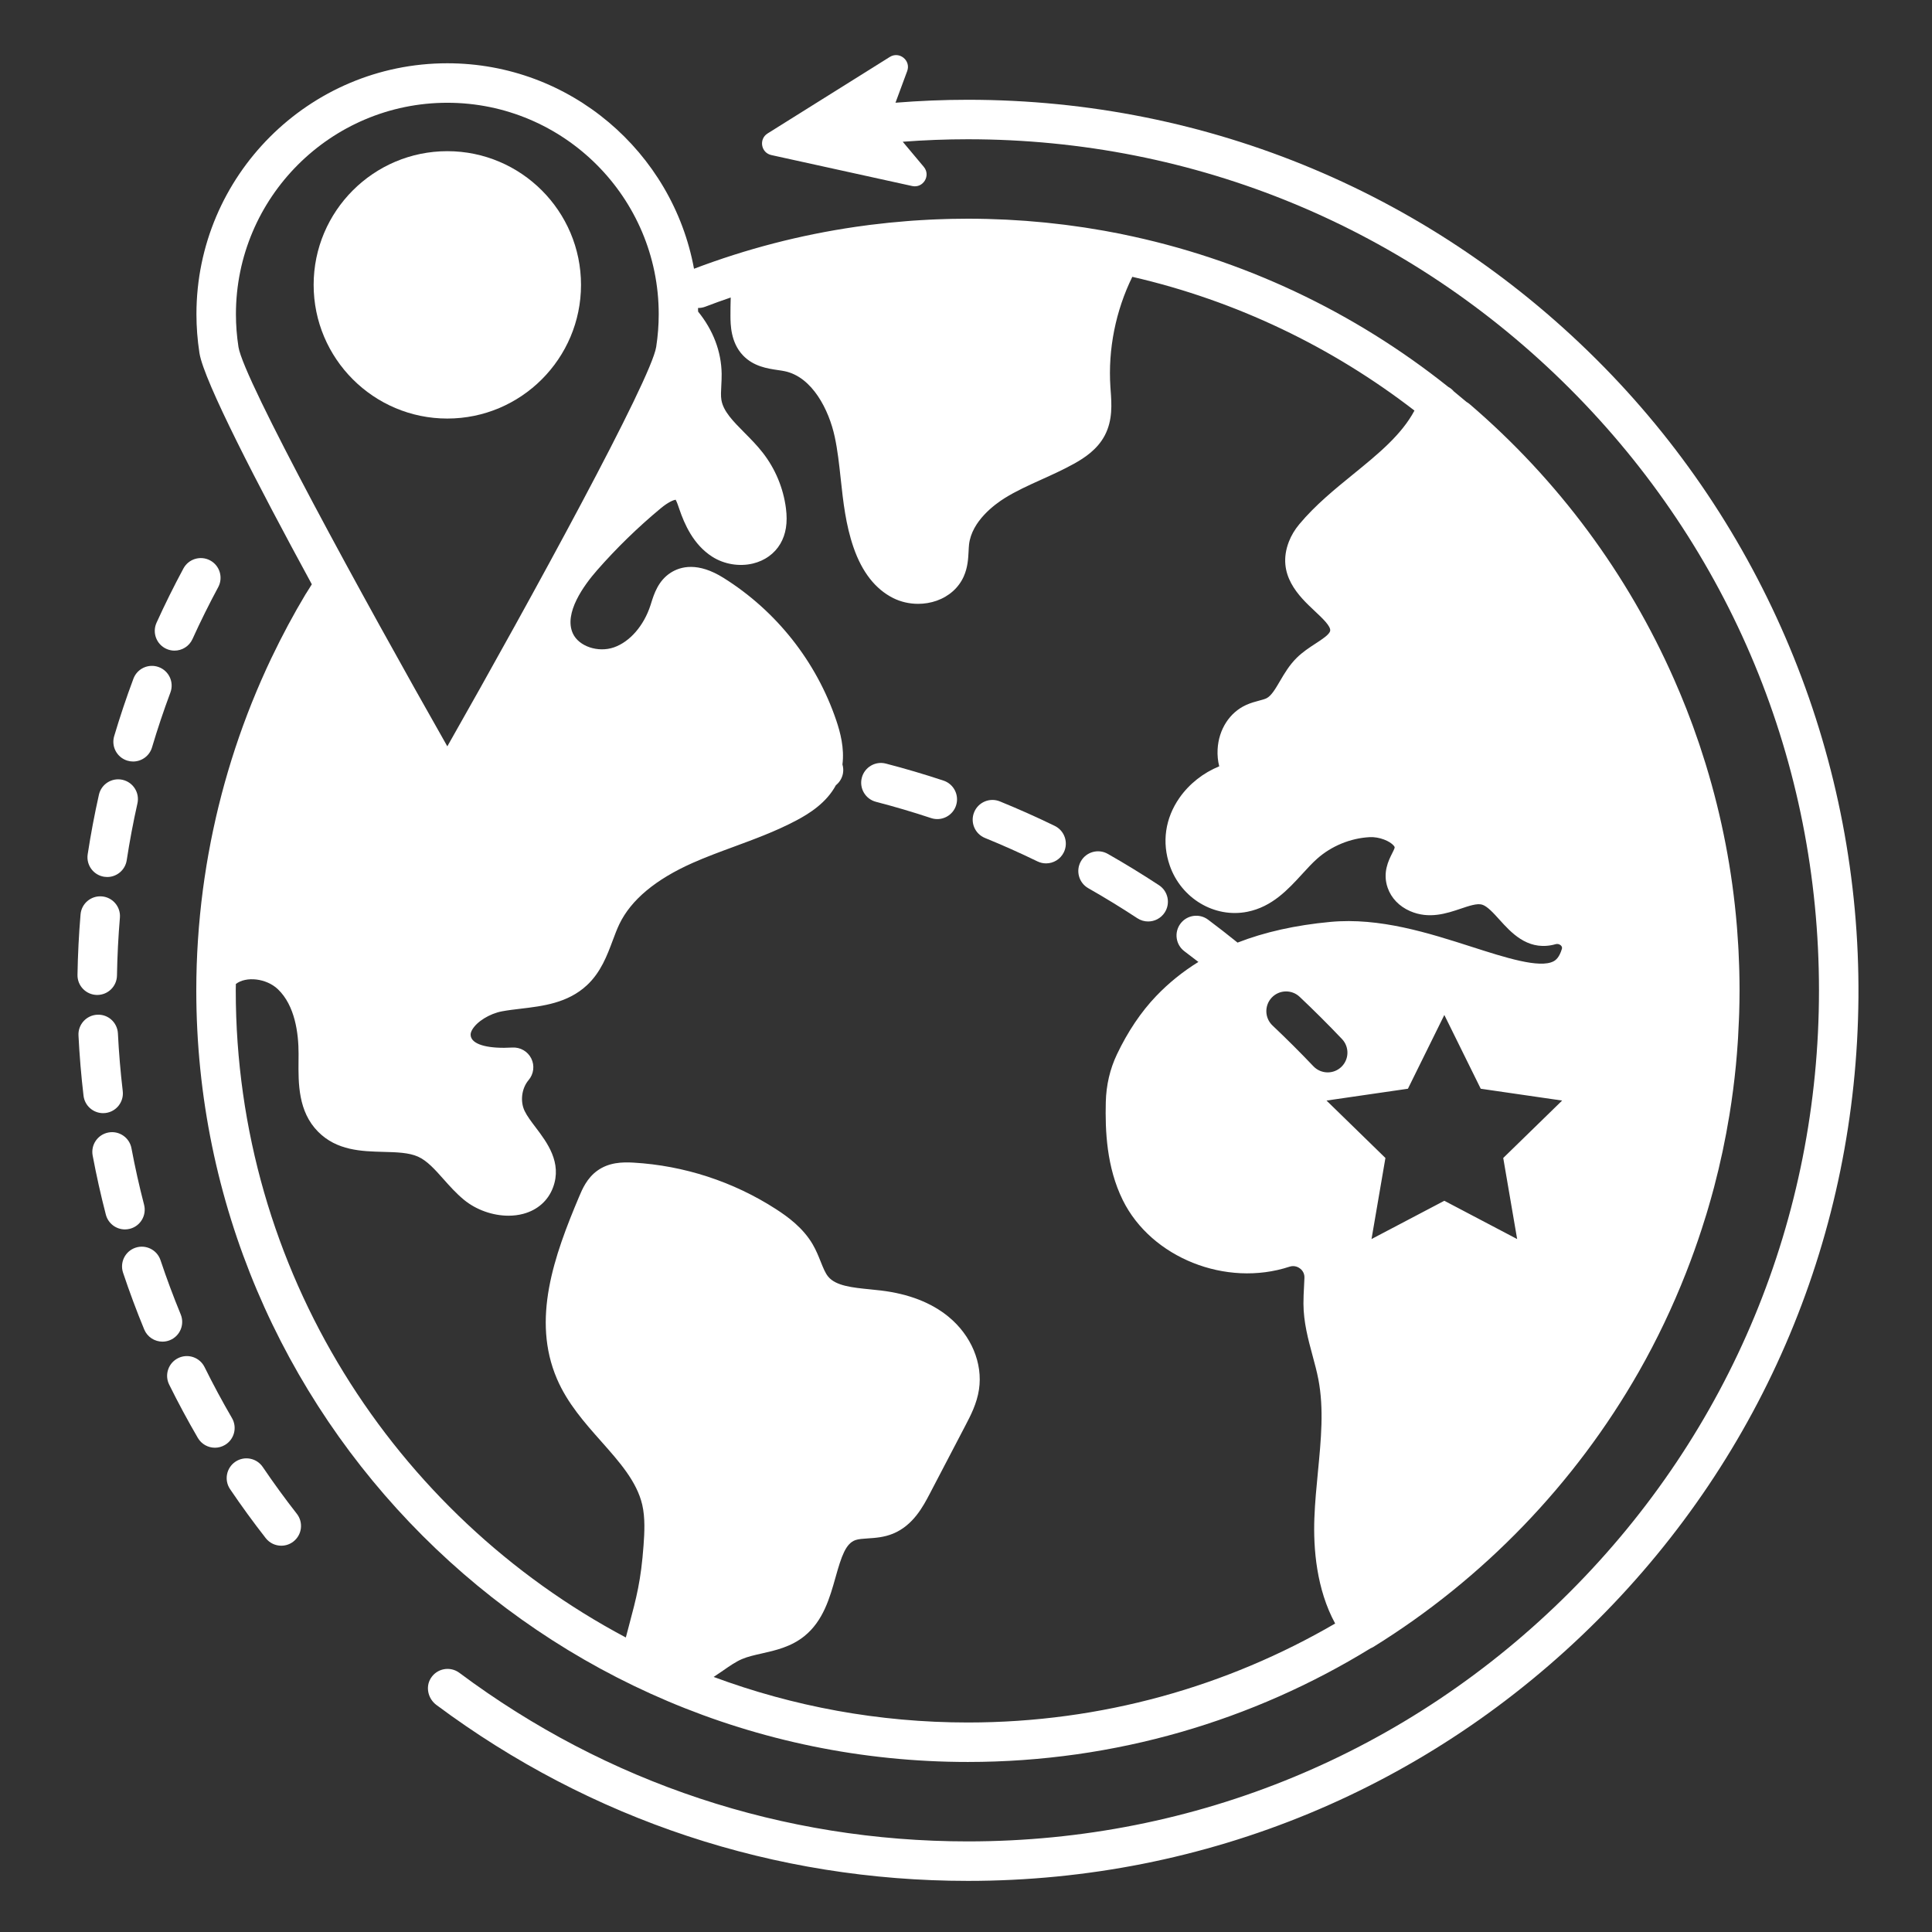
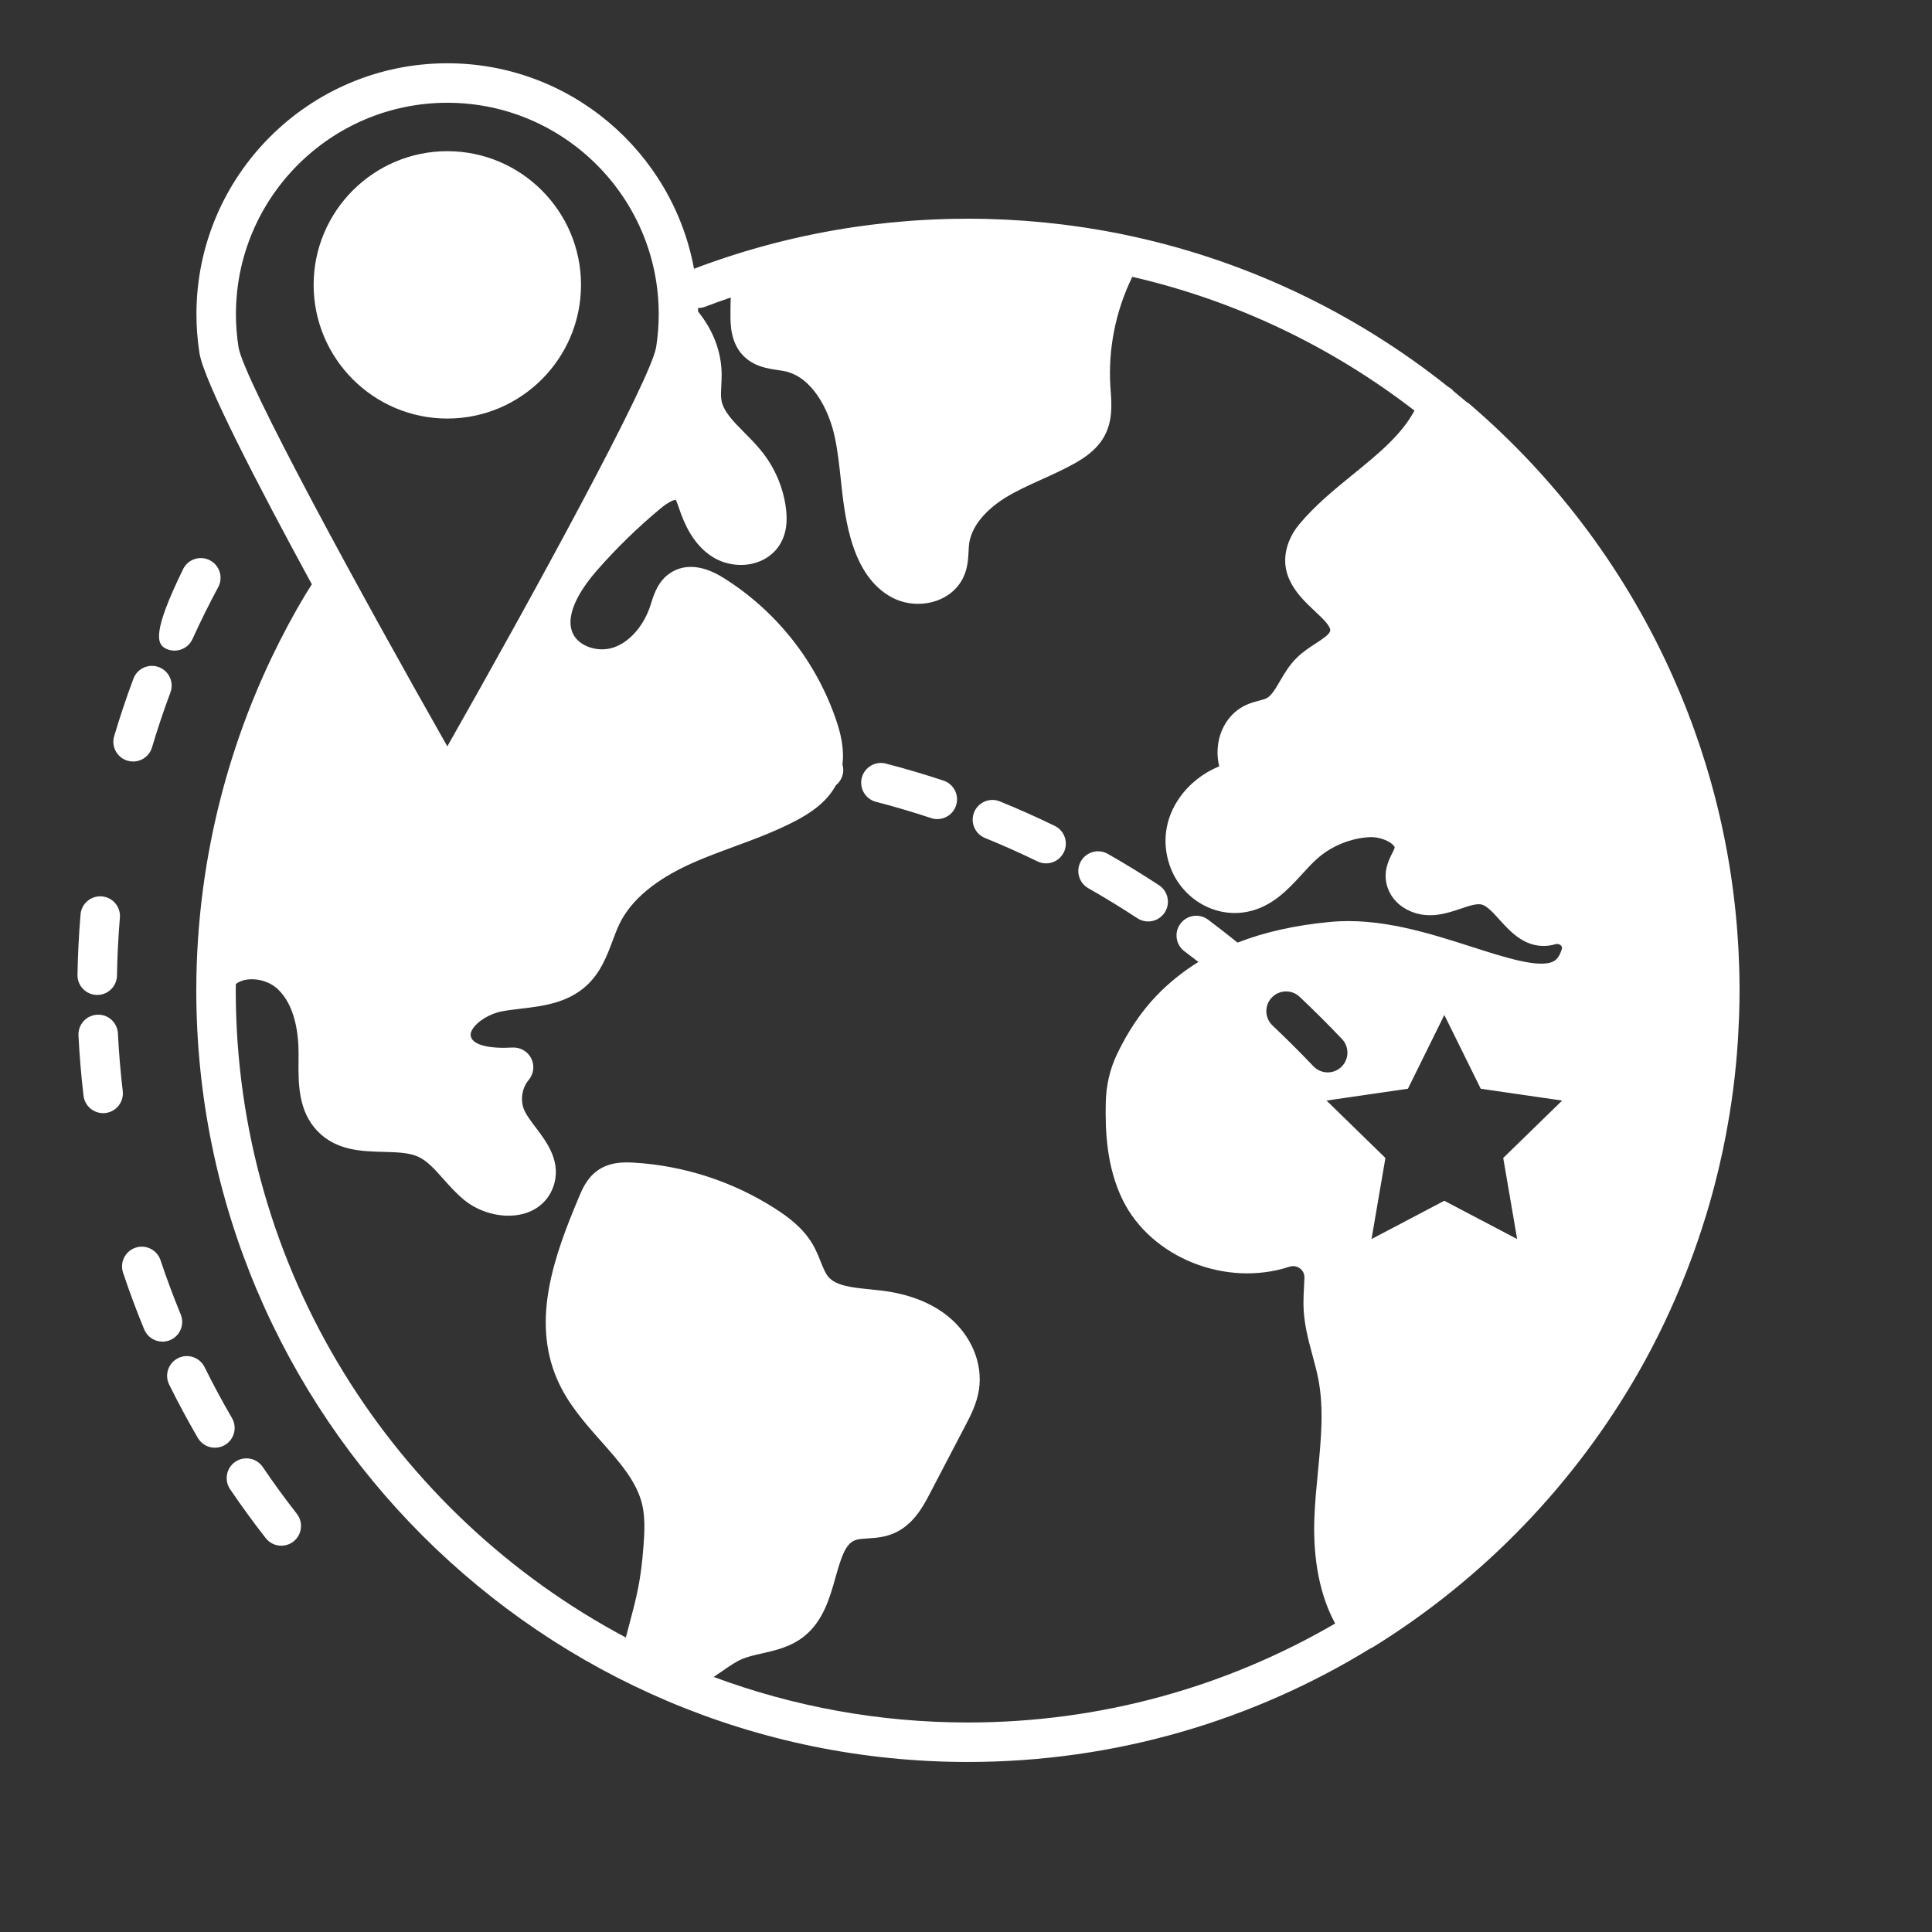
<svg xmlns="http://www.w3.org/2000/svg" width="500" height="500" viewBox="0 0 500 500" xml:space="preserve">
  <rect x="0" y="0" width="500" height="500" fill="#333333" stroke="none" />
  <desc>Created with Fabric.js 3.6.3</desc>
  <defs> </defs>
  <g transform="matrix(1.027 0 0 1.027 250 250)">
    <g style="">
      <g transform="matrix(1 0 0 1 -14.337 -44.094)">
        <path style="stroke: none; stroke-width: 1; stroke-dasharray: none; stroke-linecap: butt; stroke-dashoffset: 0; stroke-linejoin: miter; stroke-miterlimit: 4; fill: rgb(255,255,255); fill-rule: nonzero; opacity: 1;" transform=" translate(-241.163, -211.406)" d="M 249.831 208.781 c -4.771 -1.583 -9.656 -3.025 -14.521 -4.287 c -2.66 -0.694 -5.375 0.907 -6.065 3.567 c -0.69 2.66 0.907 5.375 3.567 6.065 c 4.651 1.207 9.323 2.585 13.886 4.099 c 0.52 0.172 1.048 0.254 1.567 0.254 c 2.085 0 4.029 -1.322 4.722 -3.41 C 253.852 212.461 252.439 209.646 249.831 208.781 z" stroke-linecap="round" />
      </g>
      <g transform="matrix(1 0 0 1 39.591 -20.064)">
        <path style="stroke: none; stroke-width: 1; stroke-dasharray: none; stroke-linecap: butt; stroke-dashoffset: 0; stroke-linejoin: miter; stroke-miterlimit: 4; fill: rgb(255,255,255); fill-rule: nonzero; opacity: 1;" transform=" translate(-295.091, -235.436)" d="M 286.316 235.895 c 4.157 2.367 8.315 4.913 12.359 7.567 c 0.842 0.552 1.788 0.816 2.725 0.816 c 1.62 0 3.209 -0.79 4.164 -2.246 c 1.508 -2.297 0.867 -5.382 -1.43 -6.889 c -4.218 -2.769 -8.558 -5.425 -12.896 -7.895 c -2.391 -1.361 -5.426 -0.526 -6.785 1.862 C 283.095 231.498 283.929 234.535 286.316 235.895 z" stroke-linecap="round" />
      </g>
      <g transform="matrix(1 0 0 1 13.42 -33.853)">
        <path style="stroke: none; stroke-width: 1; stroke-dasharray: none; stroke-linecap: butt; stroke-dashoffset: 0; stroke-linejoin: miter; stroke-miterlimit: 4; fill: rgb(255,255,255); fill-rule: nonzero; opacity: 1;" transform=" translate(-268.92, -221.647)" d="M 273.505 229.139 c 0.7 0.341 1.442 0.502 2.172 0.502 c 1.845 0 3.616 -1.03 4.478 -2.8 c 1.202 -2.471 0.173 -5.448 -2.298 -6.65 c -4.525 -2.201 -9.176 -4.276 -13.821 -6.169 c -2.544 -1.036 -5.449 0.187 -6.484 2.731 c -1.036 2.544 0.187 5.447 2.731 6.484 C 264.726 225.048 269.174 227.034 273.505 229.139 z" stroke-linecap="round" />
      </g>
      <g transform="matrix(1 0 0 1 0.484 -13.452)">
        <path style="stroke: none; stroke-width: 1; stroke-dasharray: none; stroke-linecap: butt; stroke-dashoffset: 0; stroke-linejoin: miter; stroke-miterlimit: 4; fill: rgb(255,255,255); fill-rule: nonzero; opacity: 1;" transform=" translate(-255.984, -242.048)" d="M 357.445 427.443 c 0.247 -0.102 0.49 -0.219 0.725 -0.364 c 27.666 -17.123 50.796 -41.106 66.889 -69.355 c 4.555 -7.995 8.497 -16.306 11.854 -24.841 c 0.011 -0.027 0.021 -0.055 0.031 -0.081 c 1.423 -3.624 2.74 -7.288 3.942 -10.99 c 0.391 -1.196 0.772 -2.397 1.141 -3.604 c 0.163 -0.538 0.323 -1.078 0.482 -1.618 c 0.466 -1.577 0.912 -3.163 1.339 -4.757 c 0.055 -0.205 0.111 -0.408 0.166 -0.613 c 1.57 -5.951 2.861 -12.013 3.866 -18.17 c 0.005 -0.031 0.01 -0.061 0.015 -0.092 c 0.664 -4.084 1.205 -8.208 1.61 -12.373 c 0.008 -0.08 0.014 -0.16 0.021 -0.24 c 0.174 -1.814 0.32 -3.637 0.443 -5.466 c 0.032 -0.458 0.06 -0.916 0.088 -1.374 c 0.091 -1.506 0.164 -3.016 0.22 -4.529 c 0.021 -0.508 0.043 -1.015 0.059 -1.523 c 0.057 -1.934 0.095 -3.873 0.095 -5.82 c 0 -1.653 -0.026 -3.301 -0.067 -4.945 c -0.012 -0.461 -0.031 -0.92 -0.046 -1.38 c -0.04 -1.222 -0.088 -2.442 -0.149 -3.659 c -0.024 -0.469 -0.051 -0.937 -0.078 -1.405 c -0.076 -1.293 -0.164 -2.583 -0.265 -3.869 c -0.026 -0.337 -0.051 -0.675 -0.078 -1.013 c -1.161 -13.939 -3.799 -27.464 -7.756 -40.42 c -0.068 -0.224 -0.137 -0.447 -0.206 -0.67 c -0.415 -1.343 -0.845 -2.68 -1.289 -4.011 c -0.099 -0.298 -0.195 -0.597 -0.296 -0.894 c -0.47 -1.386 -0.953 -2.766 -1.453 -4.138 c -0.19 -0.525 -0.39 -1.047 -0.585 -1.571 c -0.379 -1.013 -0.761 -2.025 -1.156 -3.031 c -0.379 -0.964 -0.772 -1.923 -1.166 -2.881 c -0.15 -0.365 -0.299 -0.73 -0.451 -1.093 c -0.482 -1.154 -0.977 -2.303 -1.482 -3.447 c -0.005 -0.012 -0.01 -0.023 -0.016 -0.035 c -11.619 -26.336 -29.074 -50.079 -51.508 -69.289 c -0.236 -0.202 -0.492 -0.37 -0.756 -0.522 c -1.056 -0.896 -2.12 -1.78 -3.195 -2.654 c -0.217 -0.252 -0.454 -0.488 -0.718 -0.693 c -0.212 -0.167 -0.44 -0.307 -0.674 -0.435 c -23.605 -18.832 -51.674 -32.295 -82.341 -38.516 c -0.047 -0.011 -0.091 -0.032 -0.139 -0.042 c -1.349 -0.271 -2.704 -0.521 -4.061 -0.765 c -0.055 -0.01 -0.11 -0.021 -0.165 -0.031 c -1.254 -0.223 -2.512 -0.427 -3.771 -0.626 c -0.391 -0.062 -0.78 -0.131 -1.172 -0.19 c -0.955 -0.145 -1.913 -0.272 -2.871 -0.403 c -0.689 -0.095 -1.376 -0.196 -2.067 -0.284 c -0.713 -0.089 -1.428 -0.164 -2.142 -0.246 c -0.924 -0.106 -1.846 -0.217 -2.773 -0.31 c -0.558 -0.056 -1.117 -0.098 -1.675 -0.149 c -1.07 -0.098 -2.139 -0.199 -3.213 -0.279 c -0.527 -0.04 -1.057 -0.065 -1.584 -0.101 c -1.095 -0.073 -2.189 -0.149 -3.289 -0.204 c -0.711 -0.036 -1.423 -0.053 -2.135 -0.082 c -0.914 -0.036 -1.826 -0.079 -2.743 -0.102 c -1.639 -0.041 -3.277 -0.063 -4.916 -0.063 c -1.345 0 -2.688 0.018 -4.031 0.045 c -0.484 0.01 -0.967 0.026 -1.451 0.039 c -0.844 0.023 -1.687 0.051 -2.53 0.085 c -0.604 0.024 -1.208 0.052 -1.811 0.082 c -0.692 0.035 -1.384 0.075 -2.076 0.117 c -0.692 0.042 -1.384 0.083 -2.075 0.131 c -0.461 0.033 -0.922 0.073 -1.384 0.109 c -3.046 0.237 -6.082 0.546 -9.103 0.925 c -0.147 0.019 -0.295 0.036 -0.441 0.055 c -1.105 0.141 -2.208 0.292 -3.309 0.452 c -0.035 0.005 -0.069 0.01 -0.104 0.015 c -13.905 2.029 -27.521 5.55 -40.709 10.56 c -5.401 -29.416 -31.212 -51.781 -62.165 -51.781 c -34.86 0 -63.221 28.361 -63.221 63.221 c 0 3.237 0.251 6.504 0.747 9.715 c 0.008 0.056 0.017 0.112 0.026 0.168 c 1.172 7.036 14.521 32.859 28.304 58.191 c -0.469 0.757 -0.956 1.5 -1.415 2.264 c -0.041 0.061 -0.087 0.114 -0.125 0.177 c -3.107 5.181 -5.944 10.503 -8.542 15.93 c -0.046 0.097 -0.096 0.193 -0.143 0.291 c -0.813 1.705 -1.593 3.423 -2.354 5.15 c -0.069 0.157 -0.142 0.312 -0.21 0.469 c -0.749 1.708 -1.466 3.428 -2.164 5.156 c -0.071 0.176 -0.145 0.352 -0.215 0.528 c -0.69 1.723 -1.352 3.457 -1.991 5.198 c -0.068 0.184 -0.137 0.367 -0.204 0.552 c -0.634 1.74 -1.24 3.488 -1.823 5.245 c -0.063 0.191 -0.127 0.381 -0.189 0.573 c -0.576 1.753 -1.127 3.514 -1.652 5.284 c -0.06 0.201 -0.118 0.402 -0.178 0.603 c -0.518 1.763 -1.012 3.532 -1.479 5.309 c -0.056 0.214 -0.11 0.429 -0.166 0.644 c -0.459 1.769 -0.896 3.542 -1.306 5.325 c -0.052 0.227 -0.1 0.456 -0.151 0.683 c -0.401 1.775 -0.783 3.555 -1.134 5.341 c -0.046 0.232 -0.086 0.464 -0.13 0.696 c -0.345 1.793 -0.673 3.589 -0.969 5.393 c -0.032 0.192 -0.057 0.385 -0.088 0.578 c -0.297 1.854 -0.577 3.711 -0.821 5.575 c 0 0.003 -0.001 0.006 -0.001 0.008 c -1.096 8.372 -1.665 16.836 -1.665 25.345 c 0 107.219 87.229 194.447 194.447 194.447 C 293.139 456.078 327.889 445.596 357.445 427.443 z M 394.385 324.307 l -18.348 -9.646 l -18.348 9.646 l 3.504 -20.43 l -14.844 -14.469 l 20.514 -2.98 l 9.174 -18.589 l 9.174 18.589 l 20.513 2.98 l -14.843 14.469 L 394.385 324.307 z M 343.041 280.764 c -3.357 -3.529 -6.822 -6.982 -10.298 -10.266 c -1.998 -1.887 -2.087 -5.036 -0.2 -7.033 c 1.888 -1.998 5.038 -2.086 7.033 -0.2 c 3.604 3.403 7.193 6.983 10.673 10.64 c 1.894 1.99 1.816 5.139 -0.174 7.033 c -0.963 0.916 -2.196 1.371 -3.429 1.371 C 345.332 282.309 344.019 281.791 343.041 280.764 z M 72.171 99.542 c -0.002 -0.014 -0.004 -0.028 -0.006 -0.042 c -0.424 -2.73 -0.64 -5.508 -0.64 -8.26 c 0 -29.374 23.897 -53.271 53.271 -53.271 s 53.271 23.897 53.271 53.271 c 0 2.746 -0.214 5.517 -0.636 8.236 c -0.001 0.011 -0.003 0.021 -0.005 0.031 c -1.273 8.178 -31.322 63.126 -52.63 100.641 C 103.518 162.686 73.522 107.836 72.171 99.542 z M 194.272 433.053 c 1.65 -1.146 3.209 -2.229 4.76 -2.894 c 1.443 -0.619 3.183 -1.011 5.024 -1.425 c 3.448 -0.777 7.356 -1.656 10.714 -4.365 c 4.775 -3.854 6.415 -9.691 7.862 -14.844 c 1.479 -5.26 2.555 -8.516 5.032 -9.366 c 0.772 -0.265 1.898 -0.339 3.092 -0.417 c 1.915 -0.125 4.085 -0.268 6.343 -1.191 c 5.101 -2.089 7.623 -6.916 9.293 -10.109 l 8.908 -17.048 c 1.377 -2.632 2.936 -5.616 3.473 -9.175 c 0.996 -6.608 -1.95 -13.637 -7.689 -18.343 c -4.315 -3.54 -10.036 -5.761 -17.002 -6.599 c -0.893 -0.107 -1.806 -0.199 -2.728 -0.291 c -4.447 -0.443 -8.648 -0.862 -10.579 -3.205 c -0.738 -0.896 -1.274 -2.236 -1.895 -3.789 c -0.537 -1.342 -1.145 -2.863 -2.009 -4.346 c -2.415 -4.139 -6.227 -6.928 -9.279 -8.896 c -10.728 -6.916 -23.133 -10.963 -35.875 -11.701 c -2.873 -0.165 -6.2 -0.059 -9.095 2.008 c -2.636 1.884 -3.812 4.668 -4.589 6.51 c -6.357 15.057 -12.027 31.01 -5.607 45.975 c 2.645 6.164 6.985 11.058 11.184 15.79 c 4.6 5.187 8.944 10.085 10.306 15.929 c 0.761 3.269 0.569 7.011 0.329 10.262 c -0.656 8.869 -1.742 12.949 -3.714 20.357 c -0.236 0.888 -0.489 1.842 -0.75 2.83 c -58.415 -31.002 -98.296 -92.465 -98.296 -163.078 c 0 -0.535 0.021 -1.068 0.026 -1.603 c 2.601 -2.001 7.705 -1.43 10.594 1.325 c 4.308 4.107 5.211 11.098 5.21 16.238 c 0 0.564 -0.005 1.137 -0.011 1.713 c -0.054 5.732 -0.121 12.866 4.928 17.955 c 4.736 4.774 10.969 4.938 16.468 5.08 c 3.302 0.086 6.42 0.168 8.732 1.209 c 2.288 1.029 4.272 3.263 6.374 5.627 c 1.563 1.758 3.178 3.576 5.14 5.203 c 3.122 2.59 7.321 4.044 11.271 4.044 c 1.28 0 2.534 -0.153 3.716 -0.47 c 3.603 -0.963 6.27 -3.329 7.508 -6.664 c 2.327 -6.259 -1.54 -11.365 -4.363 -15.095 c -1.119 -1.478 -2.176 -2.874 -2.79 -4.144 c -1.186 -2.452 -0.765 -5.736 0.999 -7.811 c 1.291 -1.518 1.553 -3.658 0.665 -5.441 s -2.765 -2.861 -4.742 -2.75 c -5.811 0.338 -9.704 -0.621 -10.414 -2.563 c -0.161 -0.438 -0.254 -1.009 0.267 -1.924 c 1.176 -2.064 4.409 -4.059 7.52 -4.641 c 1.483 -0.276 3.061 -0.464 4.732 -0.662 c 5.542 -0.658 11.822 -1.402 16.662 -5.91 c 3.509 -3.269 5.092 -7.508 6.489 -11.249 c 0.561 -1.5 1.09 -2.917 1.705 -4.191 c 2.933 -6.074 9.134 -11.248 18.43 -15.377 c 3.354 -1.49 6.779 -2.752 10.405 -4.088 c 5.236 -1.93 10.651 -3.926 15.81 -6.66 c 3.189 -1.69 7.509 -4.39 9.899 -8.838 c 0.894 -0.715 1.548 -1.737 1.778 -2.95 c 0.15 -0.79 0.085 -1.564 -0.122 -2.288 c 0.519 -4.125 -0.56 -8.133 -1.538 -11.032 c -5.026 -14.885 -15.131 -27.668 -28.453 -35.995 c -6.405 -4.004 -10.768 -2.906 -13.299 -1.28 c -3.144 2.02 -4.199 5.378 -4.897 7.601 l -0.178 0.562 c -1.667 5.173 -5.207 9.252 -9.239 10.646 c -3.989 1.376 -8.811 -0.25 -10.319 -3.482 c -2.389 -5.118 2.796 -12.202 6.099 -15.968 c 4.913 -5.603 10.311 -10.854 16.045 -15.61 c 1.932 -1.602 3.229 -2.073 3.737 -2.153 c 0.28 0.446 0.639 1.499 0.864 2.158 l 0.084 0.247 c 1.256 3.668 3.481 8.901 8.293 11.967 c 2.975 1.895 6.801 2.535 10.236 1.71 c 2.987 -0.717 5.438 -2.479 6.901 -4.964 c 1.423 -2.416 1.888 -5.344 1.422 -8.951 c -0.658 -5.102 -2.676 -9.945 -5.835 -14.005 c -1.435 -1.846 -3.045 -3.47 -4.602 -5.04 c -2.873 -2.899 -5.355 -5.402 -5.827 -8.264 c -0.167 -1.006 -0.098 -2.263 -0.026 -3.594 c 0.051 -0.959 0.105 -1.95 0.089 -3.01 c -0.087 -5.631 -2.15 -11 -5.932 -15.655 c -0.009 -0.305 -0.016 -0.609 -0.023 -0.914 c 0.606 0.005 1.223 -0.091 1.824 -0.322 c 2.125 -0.817 4.266 -1.583 6.415 -2.318 c -0.046 1.556 -0.074 3.102 -0.065 4.624 c 0.012 2.171 0.037 6.688 3.154 9.961 c 2.673 2.803 6.208 3.322 8.789 3.701 c 0.567 0.083 1.133 0.163 1.679 0.275 c 7.019 1.431 11.201 9.796 12.65 16.524 c 0.736 3.416 1.115 6.932 1.518 10.655 c 0.612 5.669 1.245 11.531 3.231 17.262 c 2.146 6.196 5.5 10.478 9.967 12.728 c 1.927 0.97 4.112 1.463 6.3 1.463 c 1.592 0 3.186 -0.261 4.679 -0.789 c 3.114 -1.101 5.529 -3.257 6.801 -6.072 c 1.039 -2.299 1.15 -4.587 1.242 -6.426 c 0.026 -0.562 0.051 -1.124 0.113 -1.677 c 0.676 -5.905 6.519 -10.143 9 -11.689 c 2.846 -1.775 5.965 -3.185 9.267 -4.677 c 2.687 -1.214 5.464 -2.47 8.169 -3.971 c 2.643 -1.464 5.913 -3.601 7.777 -7.159 c 2.015 -3.846 1.715 -7.96 1.473 -11.265 l -0.065 -0.926 c -0.629 -9.479 1.326 -19.209 5.519 -27.755 c 26.276 6.052 50.42 17.74 71.102 33.706 c -3.271 6.136 -9.18 10.953 -15.39 16.006 c -4.723 3.84 -9.604 7.812 -13.618 12.618 c -1.149 1.377 -2.033 2.851 -2.626 4.379 c -3.247 8.365 2.62 13.87 6.505 17.512 c 1.932 1.813 4.121 3.866 3.883 4.998 c -0.194 0.929 -1.971 2.085 -3.688 3.204 c -1.522 0.991 -3.245 2.114 -4.747 3.598 c -1.854 1.832 -3.108 3.973 -4.217 5.862 c -1.17 1.997 -2.182 3.722 -3.403 4.326 c -0.427 0.211 -1.108 0.393 -1.829 0.585 c -0.994 0.266 -2.119 0.565 -3.302 1.102 c -4.159 1.887 -6.908 6.168 -7.176 11.173 c -0.079 1.482 0.065 2.924 0.409 4.279 c -3.998 1.636 -7.549 4.398 -10.031 7.958 c -3.6 5.161 -4.464 11.218 -2.432 17.056 c 2.882 8.279 11.278 13.286 19.541 11.643 c 6.26 -1.245 10.284 -5.642 13.835 -9.521 c 1.29 -1.409 2.508 -2.74 3.763 -3.855 c 3.597 -3.201 8.416 -5.179 13.224 -5.429 c 2.462 -0.132 5.108 0.998 6.061 2.127 c 0.282 0.335 0.259 0.445 0.229 0.571 c -0.064 0.285 -0.355 0.865 -0.613 1.376 c -0.919 1.829 -2.455 4.89 -1.133 8.685 c 0.905 2.603 2.915 4.692 5.661 5.884 c 4.771 2.072 9.198 0.58 12.754 -0.62 c 2.12 -0.715 4.128 -1.392 5.38 -1.018 c 1.308 0.391 2.876 2.126 4.393 3.804 c 2.881 3.187 6.825 7.551 13.015 6.424 c 0.36 -0.065 0.716 -0.149 1.063 -0.25 c 0.781 -0.224 1.278 0.195 1.411 0.331 c 0.325 0.33 0.288 0.634 0.212 0.887 c -0.652 2.128 -1.513 2.784 -2.104 3.093 c -3.498 1.829 -12.149 -0.945 -20.512 -3.628 c -10.914 -3.501 -23.279 -7.471 -35.707 -6.31 c -8.793 0.821 -16.558 2.556 -23.393 5.216 c -2.457 -1.982 -4.939 -3.92 -7.426 -5.779 c -2.201 -1.646 -5.318 -1.196 -6.963 1.005 c -1.646 2.2 -1.196 5.318 1.004 6.963 c 1.174 0.878 2.347 1.777 3.517 2.686 c -3.938 2.435 -7.477 5.29 -10.633 8.588 c -3.826 3.999 -7.154 8.944 -9.893 14.698 c -1.762 3.705 -2.707 7.756 -2.809 12.041 c -0.169 7.121 0.167 16.367 4.294 24.717 c 7.17 14.495 26.005 22.016 42 16.752 c 1.289 -0.423 2.268 0.164 2.631 0.436 c 0.441 0.331 1.175 1.076 1.131 2.346 c -0.026 0.757 -0.066 1.518 -0.105 2.273 c -0.075 1.406 -0.15 2.859 -0.143 4.289 c 0.027 4.66 1.181 8.935 2.297 13.068 c 0.561 2.073 1.089 4.031 1.463 5.979 c 1.425 7.431 0.678 15.138 -0.111 23.296 c -0.369 3.799 -0.748 7.729 -0.896 11.656 c -0.287 7.64 0.512 17.898 5.236 26.573 c -27.222 15.849 -58.84 24.941 -92.544 24.941 c -22.517 0 -44.102 -4.062 -64.068 -11.479 C 192.739 434.115 193.524 433.572 194.272 433.053 z" stroke-linecap="round" />
      </g>
      <g transform="matrix(1 0 0 1 -130.703 -171.643)">
        <path style="stroke: none; stroke-width: 1; stroke-dasharray: none; stroke-linecap: butt; stroke-dashoffset: 0; stroke-linejoin: miter; stroke-miterlimit: 4; fill: rgb(255,255,255); fill-rule: nonzero; opacity: 1;" transform=" translate(-124.797, -83.857)" d="M 158.484 83.857 c 0 -18.576 -15.112 -33.688 -33.688 -33.688 S 91.109 65.282 91.109 83.857 s 15.112 33.688 33.688 33.688 S 158.484 102.433 158.484 83.857 z" stroke-linecap="round" />
      </g>
      <g transform="matrix(1 0 0 1 -215.03 -34.734)">
-         <path style="stroke: none; stroke-width: 1; stroke-dasharray: none; stroke-linecap: butt; stroke-dashoffset: 0; stroke-linejoin: miter; stroke-miterlimit: 4; fill: rgb(255,255,255); fill-rule: nonzero; opacity: 1;" transform=" translate(-40.47, -220.766)" d="M 38.334 233.016 c 0.255 0.039 0.509 0.058 0.76 0.058 c 2.415 0 4.534 -1.761 4.912 -4.221 c 0.734 -4.79 1.643 -9.611 2.701 -14.33 c 0.601 -2.681 -1.086 -5.342 -3.767 -5.943 c -2.68 -0.601 -5.342 1.085 -5.943 3.766 c -1.107 4.94 -2.058 9.986 -2.827 14.999 C 33.754 230.061 35.618 232.6 38.334 233.016 z" stroke-linecap="round" />
-       </g>
+         </g>
      <g transform="matrix(1 0 0 1 -218.547 -5.131)">
        <path style="stroke: none; stroke-width: 1; stroke-dasharray: none; stroke-linecap: butt; stroke-dashoffset: 0; stroke-linejoin: miter; stroke-miterlimit: 4; fill: rgb(255,255,255); fill-rule: nonzero; opacity: 1;" transform=" translate(-36.953, -250.369)" d="M 36.49 262.795 c 0.029 0 0.058 0 0.087 0 c 2.708 0 4.926 -2.172 4.973 -4.891 c 0.083 -4.854 0.331 -9.756 0.737 -14.569 c 0.231 -2.738 -1.801 -5.145 -4.539 -5.376 c -2.742 -0.223 -5.146 1.801 -5.376 4.539 c -0.425 5.034 -0.685 10.161 -0.771 15.236 C 31.554 260.482 33.743 262.748 36.49 262.795 z" stroke-linecap="round" />
      </g>
      <g transform="matrix(1 0 0 1 -207.518 -63.583)">
        <path style="stroke: none; stroke-width: 1; stroke-dasharray: none; stroke-linecap: butt; stroke-dashoffset: 0; stroke-linejoin: miter; stroke-miterlimit: 4; fill: rgb(255,255,255); fill-rule: nonzero; opacity: 1;" transform=" translate(-47.982, -191.917)" d="M 44.194 203.761 c 0.473 0.141 0.95 0.208 1.42 0.208 c 2.145 0 4.124 -1.398 4.767 -3.559 c 1.379 -4.641 2.938 -9.292 4.631 -13.827 c 0.962 -2.574 -0.345 -5.44 -2.919 -6.401 c -2.57 -0.963 -5.44 0.345 -6.401 2.919 c -1.773 4.747 -3.404 9.617 -4.848 14.474 C 40.06 200.208 41.561 202.978 44.194 203.761 z" stroke-linecap="round" />
      </g>
      <g transform="matrix(1 0 0 1 -218.059 24.676)">
        <path style="stroke: none; stroke-width: 1; stroke-dasharray: none; stroke-linecap: butt; stroke-dashoffset: 0; stroke-linejoin: miter; stroke-miterlimit: 4; fill: rgb(255,255,255); fill-rule: nonzero; opacity: 1;" transform=" translate(-37.441, -280.176)" d="M 38.646 292.547 c 2.729 -0.322 4.68 -2.795 4.358 -5.524 c -0.566 -4.798 -0.975 -9.685 -1.217 -14.524 c -0.137 -2.744 -2.453 -4.876 -5.216 -4.721 c -2.744 0.137 -4.858 2.473 -4.721 5.217 c 0.252 5.063 0.681 10.174 1.272 15.194 c 0.298 2.53 2.447 4.393 4.935 4.393 C 38.252 292.581 38.449 292.57 38.646 292.547 z" stroke-linecap="round" />
      </g>
      <g transform="matrix(1 0 0 1 -196.137 -91.134)">
-         <path style="stroke: none; stroke-width: 1; stroke-dasharray: none; stroke-linecap: butt; stroke-dashoffset: 0; stroke-linejoin: miter; stroke-miterlimit: 4; fill: rgb(255,255,255); fill-rule: nonzero; opacity: 1;" transform=" translate(-59.363, -164.366)" d="M 53.995 175.582 c 0.667 0.303 1.366 0.446 2.053 0.446 c 1.892 0 3.701 -1.085 4.533 -2.921 c 2 -4.406 4.178 -8.802 6.476 -13.066 c 1.303 -2.419 0.399 -5.436 -2.021 -6.74 c -2.418 -1.303 -5.437 -0.399 -6.74 2.02 c -2.404 4.463 -4.685 9.063 -6.777 13.675 C 50.384 171.498 51.493 174.446 53.995 175.582 z" stroke-linecap="round" />
+         <path style="stroke: none; stroke-width: 1; stroke-dasharray: none; stroke-linecap: butt; stroke-dashoffset: 0; stroke-linejoin: miter; stroke-miterlimit: 4; fill: rgb(255,255,255); fill-rule: nonzero; opacity: 1;" transform=" translate(-59.363, -164.366)" d="M 53.995 175.582 c 0.667 0.303 1.366 0.446 2.053 0.446 c 1.892 0 3.701 -1.085 4.533 -2.921 c 2 -4.406 4.178 -8.802 6.476 -13.066 c 1.303 -2.419 0.399 -5.436 -2.021 -6.74 c -2.418 -1.303 -5.437 -0.399 -6.74 2.02 C 50.384 171.498 51.493 174.446 53.995 175.582 z" stroke-linecap="round" />
      </g>
      <g transform="matrix(1 0 0 1 -213.562 54.127)">
-         <path style="stroke: none; stroke-width: 1; stroke-dasharray: none; stroke-linecap: butt; stroke-dashoffset: 0; stroke-linejoin: miter; stroke-miterlimit: 4; fill: rgb(255,255,255); fill-rule: nonzero; opacity: 1;" transform=" translate(-41.938, -309.627)" d="M 44.811 321.721 c 2.661 -0.69 4.257 -3.406 3.567 -6.065 c -1.215 -4.683 -2.284 -9.47 -3.176 -14.225 c -0.507 -2.701 -3.111 -4.481 -5.807 -3.973 c -2.701 0.507 -4.479 3.106 -3.972 5.808 c 0.934 4.978 2.052 9.986 3.323 14.888 c 0.582 2.241 2.601 3.728 4.813 3.728 C 43.973 321.881 44.393 321.828 44.811 321.721 z" stroke-linecap="round" />
-       </g>
+         </g>
      <g transform="matrix(1 0 0 1 -205.095 82.695)">
        <path style="stroke: none; stroke-width: 1; stroke-dasharray: none; stroke-linecap: butt; stroke-dashoffset: 0; stroke-linejoin: miter; stroke-miterlimit: 4; fill: rgb(255,255,255); fill-rule: nonzero; opacity: 1;" transform=" translate(-50.405, -338.195)" d="M 57.609 343.289 c -1.843 -4.473 -3.555 -9.068 -5.089 -13.659 c -0.871 -2.606 -3.688 -4.013 -6.295 -3.144 c -2.606 0.871 -4.013 3.689 -3.143 6.296 c 1.605 4.806 3.397 9.616 5.327 14.298 c 0.792 1.92 2.646 3.081 4.602 3.081 c 0.631 0 1.274 -0.122 1.894 -0.377 C 57.446 348.737 58.656 345.829 57.609 343.289 z" stroke-linecap="round" />
      </g>
      <g transform="matrix(1 0 0 1 -176.939 135.076)">
        <path style="stroke: none; stroke-width: 1; stroke-dasharray: none; stroke-linecap: butt; stroke-dashoffset: 0; stroke-linejoin: miter; stroke-miterlimit: 4; fill: rgb(255,255,255); fill-rule: nonzero; opacity: 1;" transform=" translate(-78.561, -390.576)" d="M 78.289 381.755 c -1.541 -2.275 -4.634 -2.87 -6.909 -1.329 s -2.87 4.635 -1.329 6.908 c 2.84 4.193 5.861 8.344 8.98 12.337 c 0.981 1.256 2.444 1.912 3.924 1.912 c 1.071 0 2.15 -0.344 3.06 -1.054 c 2.165 -1.691 2.549 -4.818 0.858 -6.984 C 83.891 389.729 81.003 385.762 78.289 381.755 z" stroke-linecap="round" />
      </g>
      <g transform="matrix(1 0 0 1 -192.807 109.845)">
        <path style="stroke: none; stroke-width: 1; stroke-dasharray: none; stroke-linecap: butt; stroke-dashoffset: 0; stroke-linejoin: miter; stroke-miterlimit: 4; fill: rgb(255,255,255); fill-rule: nonzero; opacity: 1;" transform=" translate(-62.693, -365.345)" d="M 70.525 369.412 c -2.437 -4.184 -4.76 -8.504 -6.905 -12.842 c -1.219 -2.464 -4.202 -3.473 -6.665 -2.255 c -2.463 1.218 -3.473 4.202 -2.254 6.665 c 2.245 4.54 4.676 9.061 7.226 13.439 c 0.924 1.586 2.591 2.472 4.304 2.472 c 0.851 0 1.712 -0.218 2.5 -0.677 C 71.105 374.832 71.909 371.786 70.525 369.412 z" stroke-linecap="round" />
      </g>
      <g transform="matrix(1 0 0 1 44.655 0.501)">
-         <path style="stroke: none; stroke-width: 1; stroke-dasharray: none; stroke-linecap: butt; stroke-dashoffset: 0; stroke-linejoin: miter; stroke-miterlimit: 4; fill: rgb(255,255,255); fill-rule: nonzero; opacity: 1;" transform=" translate(-300.155, -256.001)" d="M 416.241 104.532 c -42.56 -43.391 -99.57 -67.317 -160.258 -67.317 c -6.079 0 -12.196 0.254 -18.253 0.741 l 2.95 -7.967 c 0.99 -2.671 -1.969 -5.079 -4.383 -3.567 l -30.795 19.28 c -2.266 1.418 -1.668 4.872 0.943 5.445 l 35.488 7.801 c 2.782 0.612 4.758 -2.65 2.928 -4.833 l -5.302 -6.325 c 5.455 -0.412 10.957 -0.625 16.424 -0.625 c 57.286 0 111.143 22.309 151.65 62.816 c 40.507 40.507 62.815 94.364 62.815 151.65 s -22.309 111.143 -62.815 151.65 c -40.508 40.508 -94.364 62.816 -151.65 62.816 c -46.601 0 -90.914 -14.689 -128.149 -42.48 c -2.33 -1.739 -5.683 -1.131 -7.233 1.41 c -1.35 2.214 -0.641 5.131 1.438 6.681 c 38.935 29.008 85.248 44.339 133.944 44.339 c 59.943 0 116.3 -23.343 158.687 -65.729 c 41.965 -41.964 65.263 -97.62 65.723 -156.896 C 480.854 204.159 457.741 146.841 416.241 104.532 z" stroke-linecap="round" />
-       </g>
+         </g>
    </g>
  </g>
</svg>